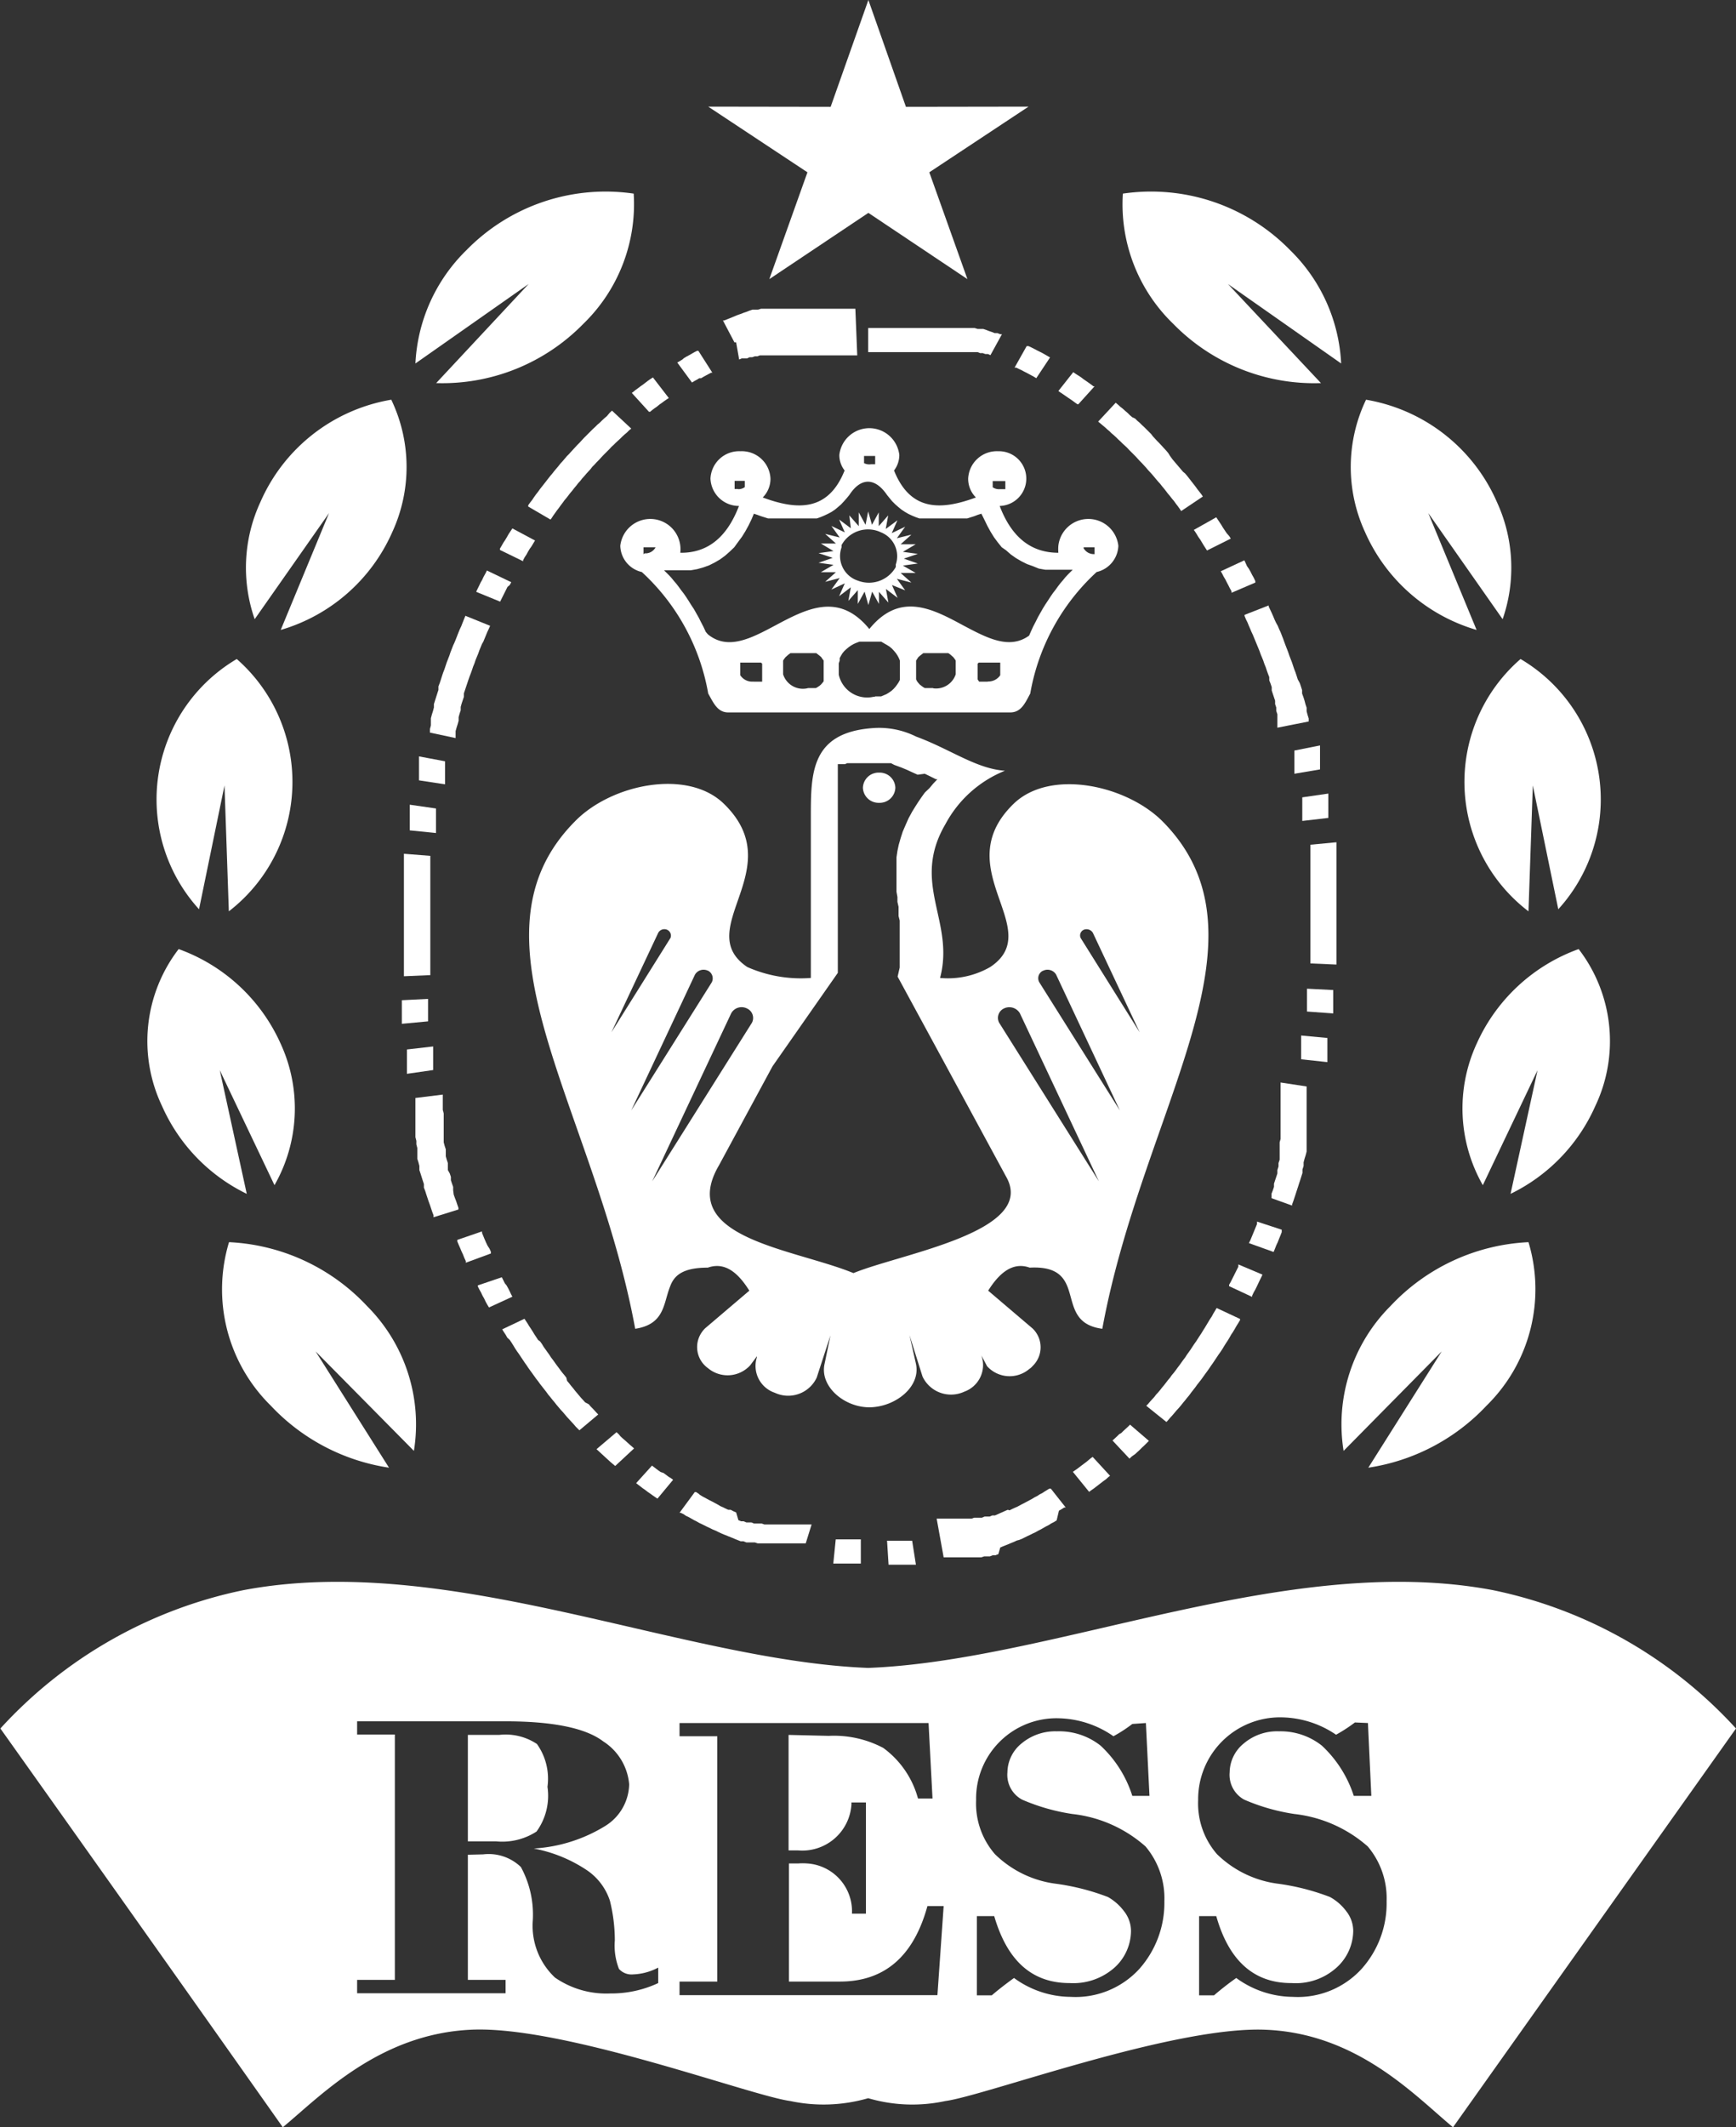
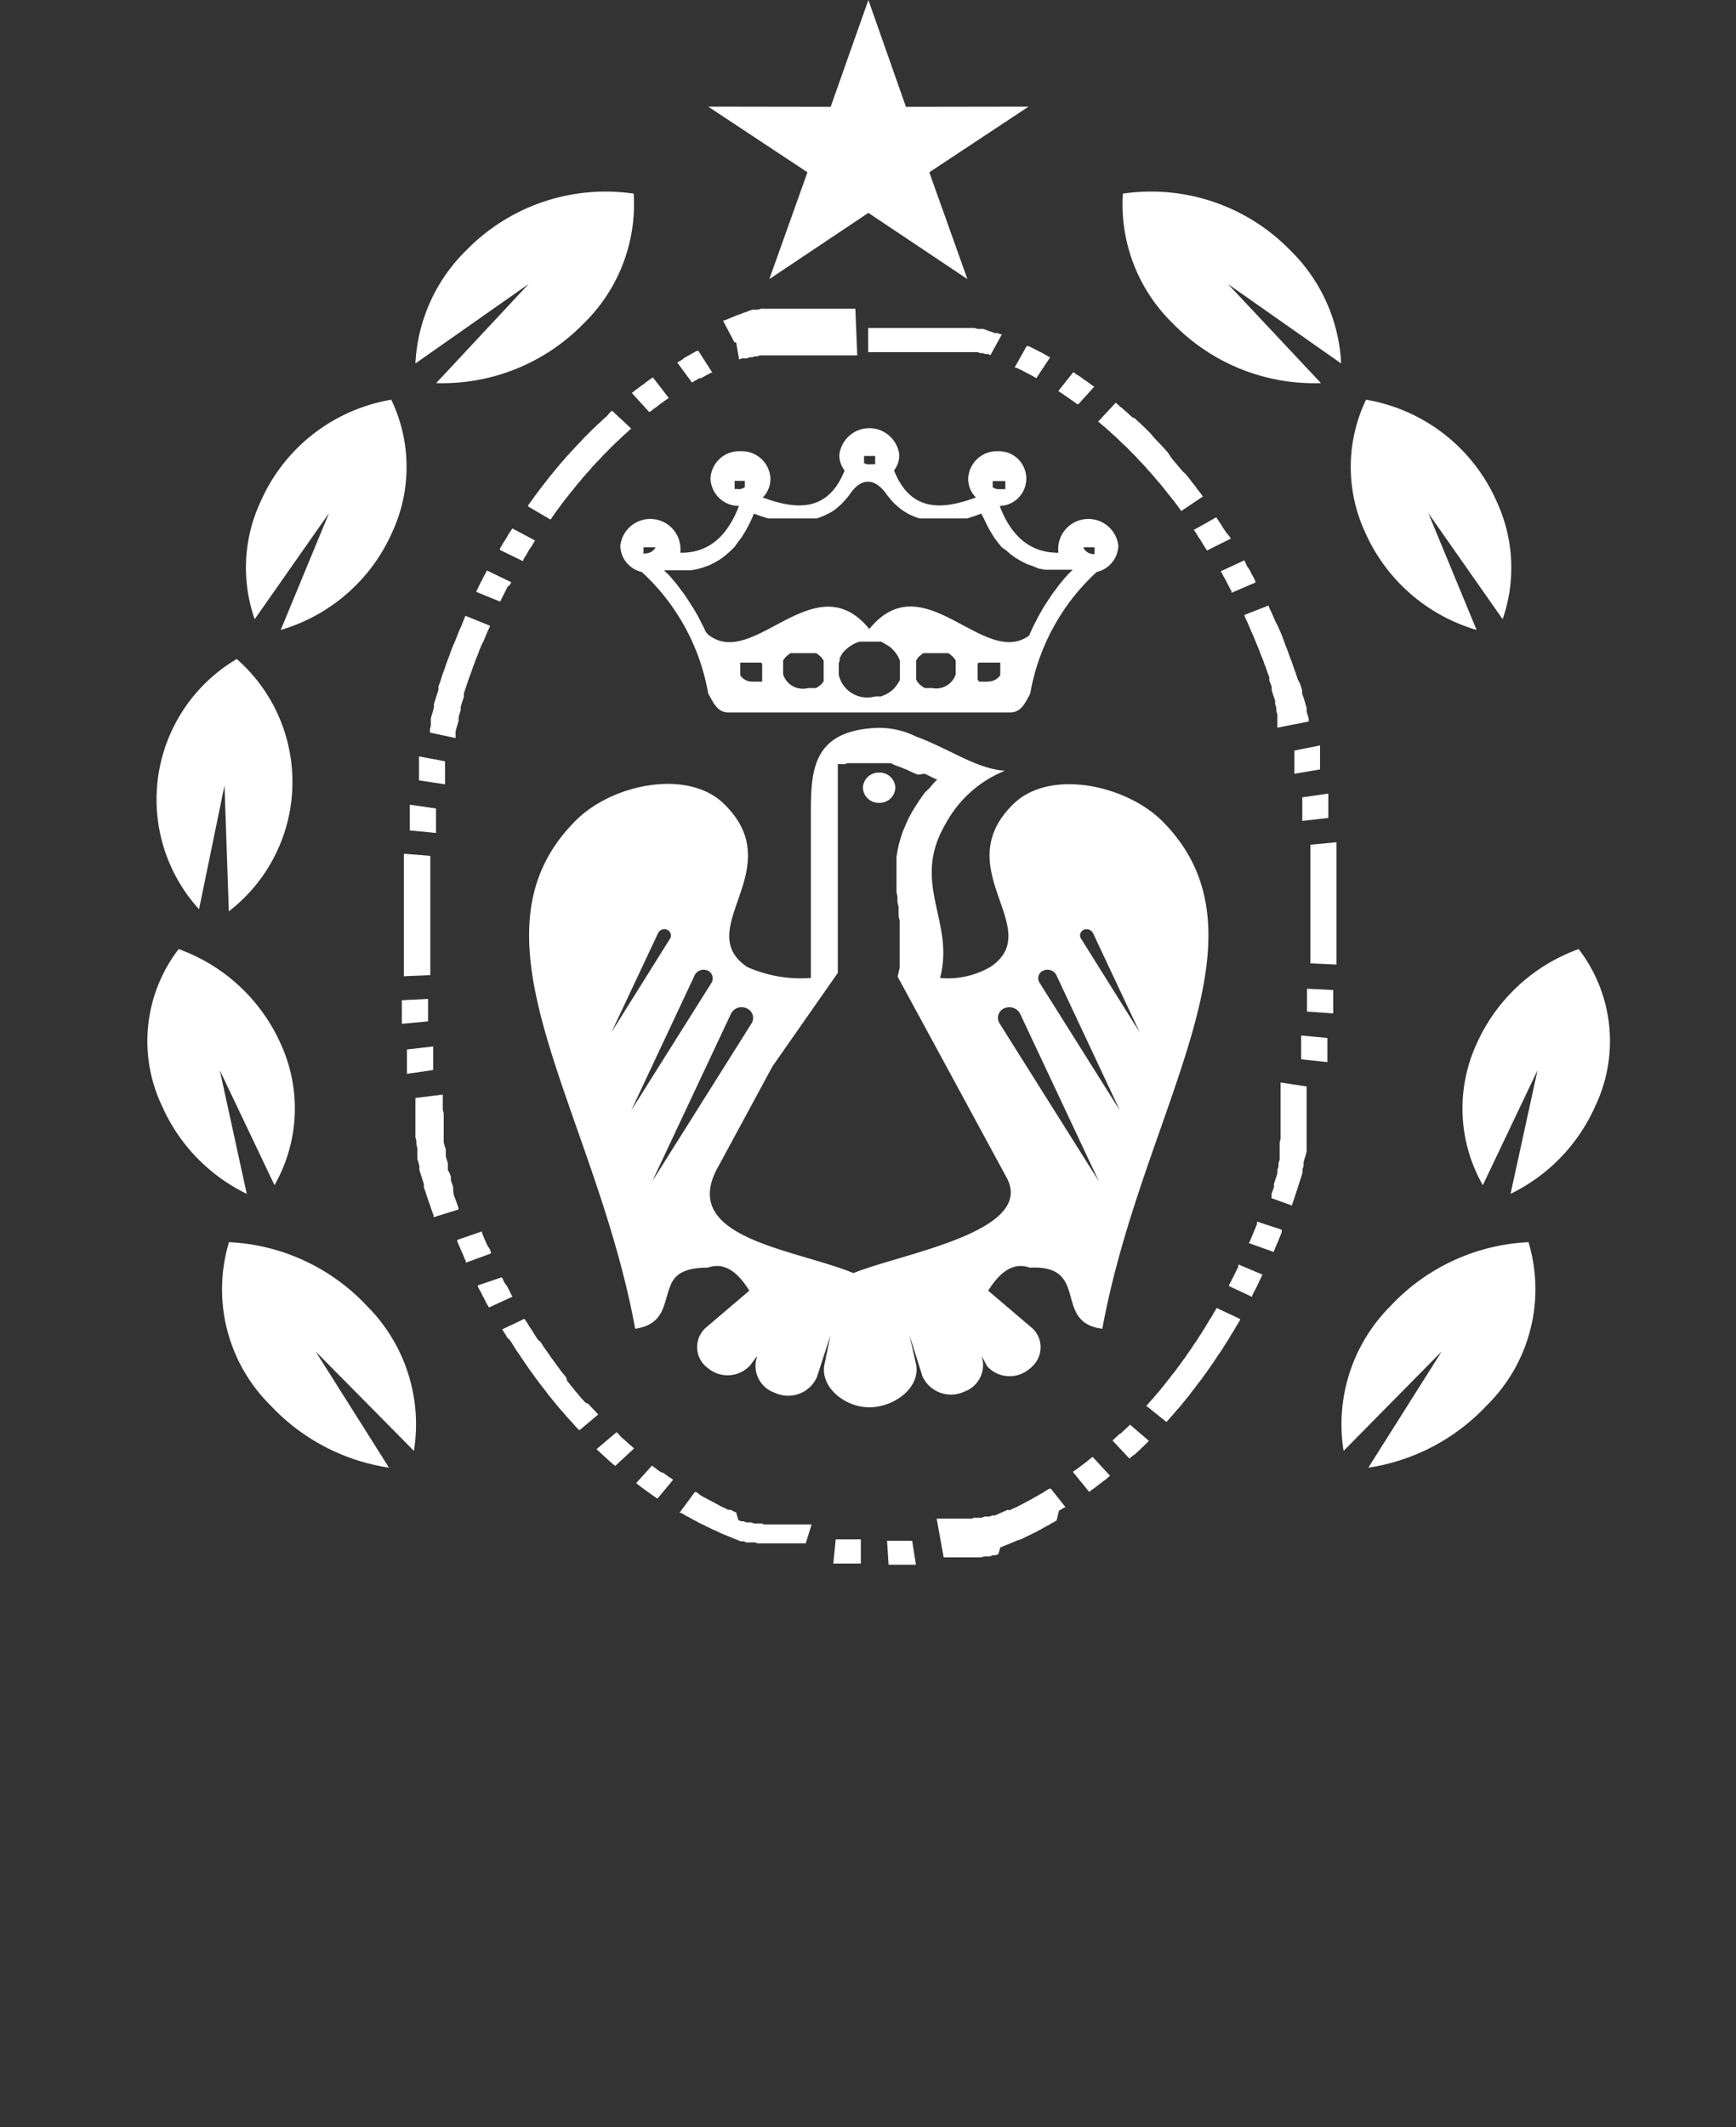
<svg xmlns="http://www.w3.org/2000/svg" id="Layer_1" data-name="Layer 1" viewBox="0 0 92.02 112.72">
  <rect x="0" y="0" width="92.02" height="112.72" fill="#333333" stroke="none" />
  <defs>
    <style>.cls-1{fill:#fff;fill-rule:evenodd;}</style>
  </defs>
  <path class="cls-1" d="M49.81,51.82a4.49,4.49,0,0,0,2.66-.58c3-2-2.3-5.2,1.23-8.64,1.94-1.89,6-1,7.92.94,6.12,6.2-1.07,15.22-3.21,26.87-1.59-.21-1.5-1.36-1.85-2.24-.24-.6-.69-1.07-2-1-1-.36-1.72.46-2.2,1.22l2.35,2a1.38,1.38,0,0,1,0,2,.8.8,0,0,1-.17.15h0a1.61,1.61,0,0,1-2.24-.15L52,71.82a1.5,1.5,0,0,1-.9,1.92h0a1.67,1.67,0,0,1-2.22-.8l-.69-2.19.34,1.51c.27,1.22-1.08,2.28-2.42,2.31s-2.7-1.09-2.42-2.31L44,70.76,43.27,73a1.67,1.67,0,0,1-2.22.8h0a1.5,1.5,0,0,1-.95-1.88l0-.05-.35.47a1.62,1.62,0,0,1-2.25.15h0a1.37,1.37,0,0,1-.31-1.91,1.46,1.46,0,0,1,.16-.19l2.35-2c-.48-.76-1.18-1.58-2.2-1.22-1.34,0-1.79.42-2,1-.36.88-.27,2-1.85,2.24-2.14-11.65-9.33-20.67-3.21-26.87,1.93-2,6-2.83,7.92-.94,3.53,3.44-1.75,6.63,1.23,8.64a7,7,0,0,0,3.37.58V43.3c0-2.34,0-4.49,3.3-4.72a4.39,4.39,0,0,1,2.28.45c1.8.66,3.19,1.71,4.71,1.81a6.19,6.19,0,0,0-3.15,2.82C48.24,46.83,50.61,48.8,49.81,51.82ZM39.56,53.43h0a.63.63,0,0,0-.82.26L34.55,62.6l5.29-8.41a.55.55,0,0,0-.24-.74Zm-4.21-4.16h0a.37.37,0,0,0-.48.16L32.39,54.7l3.13-5a.34.34,0,0,0-.17-.43Zm2.14,2.16h0a.53.53,0,0,0-.67.21l-3.38,7.2,4.27-6.79a.46.46,0,0,0-.19-.61Zm6.9.12v-11l0-.06h0l.06,0h.13l.09,0h.1l.12-.05h2.32l.17.09.38.14.29.12.28.13.29.13L49,41l.29.14.3.15h.08l-.22.23-.2.24L49,42l-.18.25-.17.25-.16.25-.16.26-.19.35-.16.36-.15.35-.11.34-.1.35-.07.33-.05.34v1.82l.05.28v.26l.06.26v.49l.06.24v2.49l-.11.48,2.58,4.75,3.16,5.83c1.71,2.94-5.56,4.09-8.08,5.13-3.17-1.3-9.39-1.85-7.13-5.71l2.84-5.25Zm8.82,1.88h0a.65.65,0,0,1,.83.26l4.19,8.91-5.29-8.41a.55.55,0,0,1,.23-.74Zm4.21-4.16h0a.39.39,0,0,1,.49.16l2.48,5.27-3.13-5a.33.33,0,0,1,.16-.43Zm-2.13,2.16h0a.53.53,0,0,1,.67.21l3.38,7.2-4.27-6.79a.44.44,0,0,1,.17-.6Z" transform="translate(0.02)" />
  <path class="cls-1" d="M46.58,40.94a.83.83,0,0,1,.86.8h0a.83.83,0,0,1-.86.8h0a.83.83,0,0,1-.86-.8h0a.83.83,0,0,1,.86-.8Z" transform="translate(0.02)" />
  <path class="cls-1" d="M11.88,41.62l-1.35,6.56a8.64,8.64,0,0,1,2-13.26,8.66,8.66,0,0,1-.42,13.37Z" transform="translate(0.02)" />
  <path class="cls-1" d="M17.42,27.19l-3.94,5.62a8.27,8.27,0,0,1,.3-6.2,9.25,9.25,0,0,1,6.94-5.43,8.24,8.24,0,0,1,.06,7,9.32,9.32,0,0,1-5.92,5.2Z" transform="translate(0.02)" />
  <path class="cls-1" d="M28,15.05l-6,4.21a9,9,0,0,1,2.7-6,10.31,10.31,0,0,1,8.87-3,8.83,8.83,0,0,1-2.67,6.9,10.45,10.45,0,0,1-7.8,3.14Z" transform="translate(0.02)" />
  <path class="cls-1" d="M11.63,56.71l1.43,6.55a9.4,9.4,0,0,1-4.49-4.65,8,8,0,0,1,.88-8.32,9.42,9.42,0,0,1,5.4,5,8.2,8.2,0,0,1-.32,7.51Z" transform="translate(0.02)" />
  <path class="cls-1" d="M16.71,71.61l3.89,6.16a10.79,10.79,0,0,1-6.27-3.29,8.64,8.64,0,0,1-2.21-8.66,10.71,10.71,0,0,1,7.32,3.39,8.86,8.86,0,0,1,2.48,7.67Z" transform="translate(0.02)" />
  <path class="cls-1" d="M52.89,23.91a1.52,1.52,0,0,0-1.59,1.45h0a1.39,1.39,0,0,0,.41,1c-1.84.68-3.47.75-4.34-1.43h0a1.35,1.35,0,0,0,.28-.82,1.6,1.6,0,0,0-3.18,0,1.33,1.33,0,0,0,.28.82h0c-.87,2.18-2.51,2.11-4.34,1.43a1.39,1.39,0,0,0,.41-1,1.52,1.52,0,0,0-1.59-1.45h0a1.52,1.52,0,0,0-1.59,1.45h0a1.51,1.51,0,0,0,1.51,1.45c-.64,1.68-1.68,2.5-3.11,2.48a1.57,1.57,0,0,0,0-.37,1.6,1.6,0,0,0-3.18,0A1.46,1.46,0,0,0,34,30.31a11.39,11.39,0,0,1,3.52,6.44c.27.47.48,1,1.06,1H53.53c.58,0,.79-.5,1.06-1a11.39,11.39,0,0,1,3.52-6.44,1.48,1.48,0,0,0,1.15-1.39,1.6,1.6,0,0,0-3.18,0,2.29,2.29,0,0,0,0,.37c-1.43,0-2.47-.8-3.11-2.48a1.45,1.45,0,1,0-.08-2.9Zm-13.8,2h-.17v-.05h0v-.33h0v-.05h.54v.05h0v.28a.56.56,0,0,1-.37.11Zm-5,3.46h0V29h0V29h.64V29h0v0a.6.6,0,0,1-.58.32ZM46.15,24.6h.22v-.44h-.59v.05h0v.33A.59.59,0,0,0,46.15,24.6ZM53,25.92h.27v-.05h0v-.33h0v-.05H52.6v.05h0v.28a.58.58,0,0,0,.38.1Zm5,3.46h0V29h0V29h-.58V29h0v.05a.62.62,0,0,0,.59.31Zm-20.5,4.23c1.06.87,2.3.21,3.56-.46,1.67-.89,3.38-1.8,5,.18,1.63-2,3.35-1.07,5-.18,1.23.65,2.42,1.29,3.47.53l.1-.23.12-.26.13-.25L55,32.7l.13-.23.13-.23.13-.21.14-.21.13-.2.13-.19.14-.18.13-.18.13-.17.13-.15.13-.16.13-.14.13-.13.13-.13H55.39l-.34-.06L54.73,30l-.31-.11-.3-.15-.29-.17-.27-.19-.25-.22L53.08,29l-.21-.26-.2-.27-.18-.29-.17-.31-.16-.33L52,27.22l-.19.06-.18.07-.19.06-.19.06H48.71l-.2-.07-.19-.08-.19-.09-.19-.11L47.76,27l-.17-.14-.16-.14-.16-.16-.14-.17L47,26.23c-.64-.94-1.39-.94-2,0l-.14.17-.15.17-.15.16-.16.14-.17.14-.18.12-.19.1-.19.09-.19.08-.2.07H40.69l-.19-.06-.19-.06-.19-.07-.18-.06-.12.29-.16.33-.17.31-.18.29-.2.27L38.9,29l-.24.23-.25.22-.26.19-.29.17-.3.15-.31.11-.32.09-.34.06H35.18l.13.13.13.13.13.14.13.16.13.15.13.17.13.18.14.18.13.19.13.2.13.21.14.21.13.23.13.23.12.24.13.25.12.26Zm5.31,2.85h.42l.1-.06.09-.06.08-.07.07-.08.07-.09V35l-.07-.09-.06-.09-.08-.07-.09-.07-.09-.07H41.88l-.1.07-.08.07-.08.07-.07.09-.06.09v.73a1.1,1.1,0,0,0,1.29.74Zm3.57.44h.31l.14-.06.14-.06.13-.08.13-.09.11-.1.1-.11.09-.12.08-.12.07-.13V35l-.06-.14-.07-.13-.08-.12-.1-.12-.11-.12-.12-.1L47,34.18l-.14-.08L46.69,34,46.54,34h-1l-.16.06-.14.06-.14.08-.13.09-.12.1-.11.1-.1.12-.08.13-.07.13V35l-.05.15v.6a1.54,1.54,0,0,0,1.85,1.17h.05Zm-6.47-.78h.35l.06,0h.06V36h0v-.83h0l-.06-.06h-1.1v.05l0,.06v.56a.75.75,0,0,0,.75.33Zm9.55.34H49l-.1-.06-.08-.06-.09-.07-.07-.08-.07-.09L48.54,36V35l.06-.09.06-.09.08-.07.09-.07.09-.07h1.33l.1.07.08.07.08.07.07.09.06.09v.73a1.1,1.1,0,0,1-1.21.74Zm2.9-.34H52l-.06,0h-.06L51.8,36h0v-.83h0l.06-.06H53v.05l0,.06v.56a.76.76,0,0,1-.68.33Z" transform="translate(0.02)" />
-   <path class="cls-1" d="M46,27.1l.2.71.36-.66v.73l.5-.57-.13.72.62-.46-.3.68.71-.34-.44.61.77-.19-.57.51h.8l-.68.4.79.11-.74.25.74.26-.79.11.68.39h-.8l.57.51-.77-.2.44.61L47.26,31l.3.68-.62-.47.13.72-.5-.57V32l-.36-.65-.2.71-.2-.71-.36.65v-.73l-.5.57.13-.72-.62.47.3-.68-.71.33.44-.61-.77.2.57-.51h-.8l.67-.39-.79-.11.75-.26-.75-.25.79-.11-.67-.4h.8l-.57-.51.77.19-.44-.61.71.34-.3-.68.62.46L45,27.31l.5.57v-.73l.36.66Zm.63,1.09a1.36,1.36,0,0,1,.83,1.73.5.5,0,0,1,0,.13,1.63,1.63,0,0,1-2,.72A1.37,1.37,0,0,1,44.59,29l0-.12A1.6,1.6,0,0,1,46.64,28.19Z" transform="translate(0.02)" />
  <polygon class="cls-1" points="46.03 0 48.02 5.66 54.52 5.65 49.26 9.13 51.28 14.79 46.03 11.28 40.78 14.79 42.8 9.13 37.54 5.65 44.03 5.66 46.03 0" />
-   <path class="cls-1" d="M81.23,41.62l1.35,6.56a8.64,8.64,0,0,0-2-13.26A8.62,8.62,0,0,0,81,48.29Z" transform="translate(0.02)" />
  <path class="cls-1" d="M75.69,27.19l3.94,5.62a8.32,8.32,0,0,0-.3-6.2,9.25,9.25,0,0,0-6.94-5.43,8.24,8.24,0,0,0-.06,7,9.32,9.32,0,0,0,5.92,5.2Z" transform="translate(0.02)" />
  <path class="cls-1" d="M65.07,15.05l6,4.21a9,9,0,0,0-2.7-6,10.3,10.3,0,0,0-8.87-3,8.8,8.8,0,0,0,2.67,6.9A10.45,10.45,0,0,0,70,20.3Z" transform="translate(0.02)" />
  <path class="cls-1" d="M81.48,56.71l-1.43,6.55a9.4,9.4,0,0,0,4.49-4.65,8,8,0,0,0-.88-8.32,9.42,9.42,0,0,0-5.4,5,8.2,8.2,0,0,0,.32,7.51Z" transform="translate(0.02)" />
  <path class="cls-1" d="M76.4,71.61l-3.89,6.16a10.79,10.79,0,0,0,6.27-3.29A8.64,8.64,0,0,0,81,65.82a10.71,10.71,0,0,0-7.32,3.39,8.86,8.86,0,0,0-2.48,7.67Z" transform="translate(0.02)" />
  <path class="cls-1" d="M63.74,26.31l-.08-.12-.11-.14-.11-.14-.1-.14-.11-.14-.11-.14-.1-.13-.11-.14-.11-.13L62.69,25l-.11-.13-.11-.13-.12-.14-.11-.13-.11-.13L62,24.16,61.9,24l-.11-.13-.12-.13-.11-.12-.12-.13-.12-.12-.11-.12-.12-.13L61,23l-.12-.12-.12-.12-.12-.12-.12-.11-.12-.12-.13-.11-.12-.12L60,22.11,59.87,22l-.12-.12-.13-.11-.12-.11-.13-.1-.12-.11-.13-.11h0l-.93,1h0l.12.1.12.1.12.1.12.11.12.1.11.11.12.1.12.11.11.11.12.11.11.11.12.11.12.11.11.12.11.11.12.12.11.11.11.12.11.12.11.11.11.12.11.12.11.13.11.12.11.12.11.13.1.12.11.13.11.12.1.13.11.13.1.13.1.13.11.13.1.13.11.13.1.14.1.13.1.14.08.12Zm5.61,11.92v-.16l-.06-.19-.05-.19V37.5l-.06-.18-.05-.19-.06-.19L69,36.75,69,36.57l-.06-.19-.06-.18L68.77,36l-.06-.19-.06-.18-.07-.18-.06-.18-.06-.18-.07-.18-.07-.18-.06-.18-.07-.18-.07-.18L68.05,34,68,33.86l-.07-.18-.07-.18-.08-.17-.07-.17L67.62,33l-.08-.17-.07-.17-.08-.18-.08-.17-.08-.17v-.06l-1.28.5v.06l.07.17.08.16.07.17.07.16.07.17.08.17.07.17.07.17.07.17.07.17.07.17.06.17.07.17.07.17.06.18.07.17.06.18.06.17.07.18,0,.17.07.18.06.18v.18l.06.18.06.18.06.18,0,.18.06.18,0,.18.06.18,0,.18v.37l0,.16Zm1.47,12.88V44.63l-1.38.13v6.29ZM68.47,63.88v-.06l.07-.19.06-.18.06-.18.06-.19.06-.18.06-.19.06-.18.06-.19.06-.19,0-.18.06-.19v-.19l.05-.19.06-.19.05-.19v-.38l0-.19v-.19l0-.2v-.38l0-.2v-.39l0-.19V57.57l-1.38-.21v.91l0,.19v.76l0,.19v.94l-.05.18v.19l0,.18v.37l0,.18-.06.18,0,.18-.06.19,0,.18-.06.18-.06.18-.06.18v.17l-.06.18-.07.18,0,.17v.07ZM61.81,75.35l.09-.1.11-.13.12-.13.11-.13.11-.13.12-.13.11-.13.11-.14.11-.13.11-.14.11-.13.1-.14.11-.14.11-.14.1-.14.11-.14.11-.14.1-.14.1-.14.11-.15.1-.14.1-.15.1-.14.1-.15.1-.15.1-.15.1-.14.1-.15.09-.15.1-.16.1-.15.09-.15.09-.16.1-.15.09-.15.09-.16.1-.16.09-.15v-.06l-1.24-.58h0l-.09.15-.09.15-.08.15-.1.15-.09.15-.09.15-.09.15-.09.14-.09.15-.1.15-.09.14-.09.14-.1.14-.1.15-.09.14-.1.14-.1.14-.09.14-.1.13-.1.14-.1.14-.1.13-.1.14-.1.13-.11.13L62,73l-.11.13-.1.13-.1.13-.11.13-.1.13-.11.13-.11.12-.1.13-.11.12-.11.12-.11.13-.09.09ZM50,82.52h1.24l.15,0h.15l.15,0h.16l.15,0,.15-.05.15,0,.15,0,.15-.06h.15l.15-.06L53,82l.14-.06.15-.06.15-.06.14-.06.15-.06.15-.07L54,81.6l.15-.06.14-.07.14-.07.15-.07.14-.07.15-.07.14-.08.14-.07.14-.08.14-.08.14-.07.14-.09.14-.07.14-.09.12-.51.14-.08.14-.09.08,0-.79-1h-.08l-.13.08-.13.08-.12.08-.14.07-.12.08-.14.07-.13.08-.13.07-.13.07-.13.07-.14.07-.13.07-.13.07-.14.06-.13.06-.14.07L53.4,80l-.14.06-.13.06-.14.06-.13.06-.14.06-.14,0-.14.06-.13,0-.14,0-.14.06-.14,0h-.13l-.14,0-.14.05h-.14l-.14,0h-.43l-.14,0h-1ZM36,80.16h.06l.15.07.13.09.15.07.14.08.14.08.14.07.14.08.15.07.14.07.14.07.15.07.14.07.15.06.14.07.15.07.14.06.15.06.15.06.15.06.14.06.15.06.15.06h.15l.15.06.15,0,.15,0,.15,0,.15.05h.16l.15,0h.15l.15,0h1.94L43,80.78H41.35l-.14,0h-.43l-.14,0H40.5l-.14-.05-.14,0h-.13l-.14,0-.14-.06-.14,0-.13,0-.14-.06-.14,0-.14-.06L39,80.14l-.14-.06L38.71,80,38.58,80l-.13-.06-.14-.07-.14-.06L38,79.71l-.13-.07-.13-.07-.14-.07-.13-.07-.13-.07-.13-.07-.13-.08L37,79.14l-.13-.08h-.06ZM26.6,70.44l.08.13.1.15.09.16L27,71l.1.15.1.16.09.15.1.15.1.14.1.15.1.15.1.15.1.14.1.15.1.14.11.15.1.14.1.14.11.14.1.14.11.14.11.14.11.14.1.14.11.13.11.14.11.13.11.14.11.13.11.13.12.13.11.13.11.13.12.13.11.12.12.13.11.13.12.12.07.07,1-.84-.06-.06-.11-.12-.11-.12-.12-.12-.1-.12L31,74.31l-.11-.12-.11-.12-.11-.13-.1-.12-.11-.13-.1-.13-.11-.13-.1-.13-.11-.13L30,73l-.1-.13-.11-.13-.1-.13-.1-.14-.1-.13-.1-.14-.1-.14-.1-.13-.09-.14-.1-.14-.1-.14-.1-.14-.09-.15-.1-.14L28.5,71l-.09-.14-.1-.15-.09-.15-.09-.14-.1-.15-.09-.15L27.86,70l-.08-.12ZM22,58.18v2.08l.05.19v.19l.05.19v.38l0,.19.06.19.05.19V62l.06.18.06.19.06.19.06.18v.19l.07.18.06.19.06.18.06.18.07.19.06.18.06.18.07.18v.11l1.32-.41V64l-.06-.17-.06-.18-.07-.18-.06-.17L24,63.07,24,62.89l-.06-.17-.06-.18v-.18l-.06-.18L23.72,62l0-.19v-.18l-.06-.18-.05-.18v-.18l0-.19-.06-.18-.05-.19v-.37l0-.19V59l-.05-.19V58Zm-.61-12.94v6.49l1.4-.06V45.35Zm3.26-12.61h0l-.07.17L24.5,33l-.07.18-.08.17-.07.17-.07.18-.07.18-.07.17L24,34.2l-.07.18-.07.18-.06.18-.07.18-.07.18-.06.18-.06.18-.07.18-.06.18-.06.19-.06.18-.07.18v.19l-.06.18-.06.19-.06.19-.06.19v.18l-.05.19-.06.19-.05.19v.38l-.05.19v.19l1.36.29v-.37l.05-.18.06-.19.05-.18V38l.05-.18.06-.18v-.18l.05-.18.06-.18.06-.18v-.18l.06-.18.06-.18.06-.18.06-.18.06-.17.07-.18L25,35.5l.06-.18.07-.17.06-.18.07-.17.07-.17.06-.17.07-.17.07-.17L25.6,34l.07-.17.07-.17.07-.17.08-.17.07-.16h0Zm7.77-10.87h0l-.12.11-.15.18-.13.11-.12.11-.12.12-.13.11-.12.12-.12.11-.12.12-.12.12-.12.12-.12.12-.12.13-.11.12-.12.12-.12.13-.11.12-.12.13-.08.09-.12.12-.11.13-.11.13-.12.13-.11.14-.11.13-.11.13-.11.14-.11.13-.11.14-.1.13-.11.14-.11.14-.11.14-.1.14-.11.14-.1.14-.1.15-.11.14-.1.14v.07l1.18.69.05-.06.09-.14.1-.14.1-.14.1-.13.1-.14.1-.13.1-.14.11-.13.1-.13.1-.13.11-.13.1-.13.11-.13.1-.13.11-.12.1-.13.11-.12.11-.13.11-.12.11-.12.1-.13.12-.12.11-.12.11-.11.11-.12.11-.12.11-.11.12-.12.11-.11.11-.12.12-.11.11-.11.12-.11.12-.11.11-.11.12-.11.12-.1.11-.11.12-.1h0Zm12.9-5.4h-5l-.16.05h-.3l-.15.05-.15.06-.15.05-.15.06-.15.05-.15.06-.14.06-.15.06-.15.06-.15.06H38.3l.61,1.16H39l.16.91.14-.06h.28l.13-.06h.14l.14-.05h.14l.13-.05h5.16Zm7.77,1.35H53l-.15-.06-.15,0-.15-.06-.15-.05-.15-.06-.15-.05h-.3l-.16-.05H46v1.28H51.8l.13.05h.14l.14.05h.14l.13.06h0Z" transform="translate(0.02)" />
  <path class="cls-1" d="M47.08,82.91h1.45l-.2-1.27H47Zm-2.93-.06h1.46V81.57H44.28ZM33.7,78.59l.09.07.13.1.13.1.13.09.13.1.13.09.14.1.13.09.12.08.83-1-.11-.08-.13-.08-.12-.09-.15-.11L35,78l-.13-.09-.12-.09-.13-.1-.08-.06Zm-2.1-1.8h0l.13.12.12.11.12.11.13.12.12.11.12.11.13.11.12.1,1-.93-.11-.1-.12-.1-.12-.11-.11-.1L33,76.23l-.12-.11L32.78,76l-.12-.11h0Zm-6.29-8.68v.06l.08.16.09.16.08.17.09.16.08.17.09.16.08.13,1.24-.57-.07-.13L27,68.43l-.08-.16-.09-.16L26.74,68l-.08-.16-.08-.16v0ZM24.22,65.7v.08l.07.17.08.18.07.17.08.17.07.18.08.17v.09L26,66.42v-.09l-.07-.16L25.82,66l-.08-.17-.07-.16-.07-.17-.07-.17v-.08ZM21.55,55.61V56.9l1.39-.2V55.45ZM21.28,53h0v1.25h0l1.39-.13h0V52.93h0Zm.42-10.36V44l1.39.14V42.84Zm.49-2.56v1.27h0l1.38.21h0V40.34Zm3.6-9.85h0l-.08.16-.09.16-.08.17-.09.16-.08.17-.08.16-.07.15,1.27.52.07-.14.08-.16.08-.16.08-.16.08-.16L27,31l.08-.15h0ZM27.14,28h0l-.1.15-.1.15-.09.16-.09.15-.1.15-.09.16-.09.15v.07l1.23.6v-.06l.08-.15.1-.15.08-.15.09-.15.1-.14.09-.15.09-.15h0ZM34.59,20h0l-.14.09-.13.09-.13.1-.13.1-.13.09-.13.1-.14.1-.12.1-.07.05.91,1h.06l.12-.1.12-.09.13-.09.12-.1.13-.09.12-.09.13-.09.12-.08h0ZM37,18.59h-.07l-.14.07-.14.08-.14.08-.15.08-.13.08-.08.07-.13.08-.14.08h0l.78,1.06h0l.13-.08.13-.07.13-.08h.1l.13-.08.13-.07.13-.07.13-.07h.07Zm18.64.35h0l-.14-.08-.14-.08-.14-.08-.14-.07-.14-.07-.15-.08-.14-.07-.15-.07h-.1l-.64,1.14h.09l.14.07.13.06.13.07.14.07.13.07.13.07.13.07.13.08h0ZM58,20.47h-.06l-.13-.1-.14-.1-.13-.09-.13-.09-.13-.1-.14-.09L57,19.81l-.13-.09h0l-.79,1h0l.13.09.12.08.13.09.13.09.12.08.13.09.12.09.13.09h.05Zm7.22,8.07-.08-.13L65,28.25l-.1-.15-.1-.15-.09-.15-.1-.15-.1-.15-.06-.09-1.19.67.06.08.09.14.09.15.1.14.09.15.09.15.09.14.09.14Zm1.3,2.33v-.08l-.08-.17-.09-.16-.08-.16-.09-.16L66.08,30,66,29.82l-.06-.13-1.25.58.07.12.08.16.09.15.08.16.08.15.08.16.09.16v.08Zm3.43,9.9v-.38l0-.2V39.8l0-.19V39.5l-1.36.27v.1l0,.19V41Zm.44,2.57V42.05l-1.38.2V43.5Zm.26,10.36h0V52.46l-1.39-.07V53.6h0Zm-.31,2.58V55l-1.39-.13v1.26ZM67.49,66.34h0l.07-.17.07-.18.08-.17.07-.18.07-.17.07-.18,0-.13-1.31-.43v.13l-.07.17-.07.17-.07.17-.07.17-.07.17-.08.16h0Zm-1.14,2.38v-.06l.08-.17.09-.16.08-.16.08-.17.08-.17.08-.16.06-.13L65.62,67v.12l-.08.16-.08.16-.08.16-.08.16-.08.16-.09.16v.07Zm-6.5,8.57h0l.13-.12.17-.12.12-.11.13-.12.12-.12.12-.11.12-.12.12-.12h0l-1-.86h0l-.11.11-.12.11-.12.11-.11.11L59.3,76l-.11.11-.12.11-.12.11h0Zm-2.14,1.76.11-.08.13-.09.13-.1.13-.1.13-.1.13-.1.14-.1.12-.11.09-.07-.92-1-.09.06-.12.1-.12.1-.12.09-.12.09-.13.1-.12.09-.13.09-.1.07Z" transform="translate(0.02)" />
-   <path class="cls-1" d="M46,111.18a8.49,8.49,0,0,1-4.13.15c-2.1-.28-12-4-16.9-3.78s-8,3.52-10,5.17Q7.51,102.15,0,91.59a24,24,0,0,1,12.88-7.33C23.76,82.2,36.08,88,46,88.38,55.9,88,68.22,82.2,79.12,84.26A24,24,0,0,1,92,91.59L77,112.72c-2-1.65-5.07-5-10-5.17s-14.8,3.5-16.91,3.78A8.3,8.3,0,0,1,46,111.18ZM24.78,98.28v6.63h2v.71H18.91v-.71h2v-13h-2v-.7h7.87c2.52,0,4.25.36,5.17,1.06a3,3,0,0,1,1.38,2.28,2.66,2.66,0,0,1-1.26,2.2,8.13,8.13,0,0,1-3.8,1.2h0a7.58,7.58,0,0,1,2.85,1.17,3.12,3.12,0,0,1,1.19,1.6,8.75,8.75,0,0,1,.26,2.1,3.39,3.39,0,0,0,.22,1.51.89.89,0,0,0,.75.29,3.07,3.07,0,0,0,1.33-.36v.82a5.87,5.87,0,0,1-2.54.55,4.78,4.78,0,0,1-2.93-.84,3.76,3.76,0,0,1-1.18-3,5.27,5.27,0,0,0-.63-2.86,2.46,2.46,0,0,0-2-.67Zm0-6.35v5.64h1.49a3.34,3.34,0,0,0,2.15-.52A3.23,3.23,0,0,0,29,94.68a3.17,3.17,0,0,0-.56-2.27,3,3,0,0,0-2-.48Zm17,0v6.12h.51a2.61,2.61,0,0,0,2.82-2.4.66.66,0,0,0,0-.14h.77v5.89h-.74a2.54,2.54,0,0,0-2.4-2.66,3.1,3.1,0,0,0-.43,0h-.51V105H44.5c2.37,0,3.91-1.34,4.64-4H50l-.33,4.72H36V105h2V92H36v-.7h13.2l.21,4h-.77a4.9,4.9,0,0,0-1.84-2.68,5.59,5.59,0,0,0-2.89-.64Zm18.94-.63.19,3.86H60a6.17,6.17,0,0,0-1.68-2.66A3.54,3.54,0,0,0,56,91.74a2.78,2.78,0,0,0-1.88.65,2,2,0,0,0-.74,1.52,1.49,1.49,0,0,0,.78,1.45,10.66,10.66,0,0,0,2.66.76,7,7,0,0,1,3.88,1.72,4.26,4.26,0,0,1,1,2.9,5.27,5.27,0,0,1-1.31,3.57,4.58,4.58,0,0,1-3.66,1.5,5.14,5.14,0,0,1-3-1c-.43.31-.83.62-1.18.92h-.79v-4.2h.92c.69,2.37,2,3.55,4,3.55a3.29,3.29,0,0,0,2.41-.85,2.64,2.64,0,0,0,.84-1.9,1.69,1.69,0,0,0-.37-1.06,2.77,2.77,0,0,0-.85-.75,12.31,12.31,0,0,0-2.73-.7,5.63,5.63,0,0,1-3.26-1.57,4.09,4.09,0,0,1-1-2.86,4.26,4.26,0,0,1,4.42-4.34A5.26,5.26,0,0,1,59,92a7.45,7.45,0,0,0,1-.65Zm11.77,0,.18,3.86h-.93a6.28,6.28,0,0,0-1.69-2.66,3.52,3.52,0,0,0-2.27-.76,2.73,2.73,0,0,0-1.88.65,2,2,0,0,0-.74,1.52,1.5,1.5,0,0,0,.77,1.45,10.66,10.66,0,0,0,2.66.76,7.07,7.07,0,0,1,3.89,1.72,4.26,4.26,0,0,1,1,2.9,5.21,5.21,0,0,1-1.31,3.57,4.58,4.58,0,0,1-3.66,1.5,5.14,5.14,0,0,1-3-1c-.44.31-.83.62-1.18.92h-.79v-4.2h.91c.67,2.37,2,3.56,4,3.55a3.23,3.23,0,0,0,2.41-.85,2.65,2.65,0,0,0,.85-1.9,1.69,1.69,0,0,0-.37-1.06,2.7,2.7,0,0,0-.86-.75,12.22,12.22,0,0,0-2.72-.7,5.66,5.66,0,0,1-3.27-1.57,4.09,4.09,0,0,1-1-2.86A4.34,4.34,0,0,1,67.93,91a5.26,5.26,0,0,1,2.87.92,8.15,8.15,0,0,0,1-.65Z" transform="translate(0.02)" />
</svg>